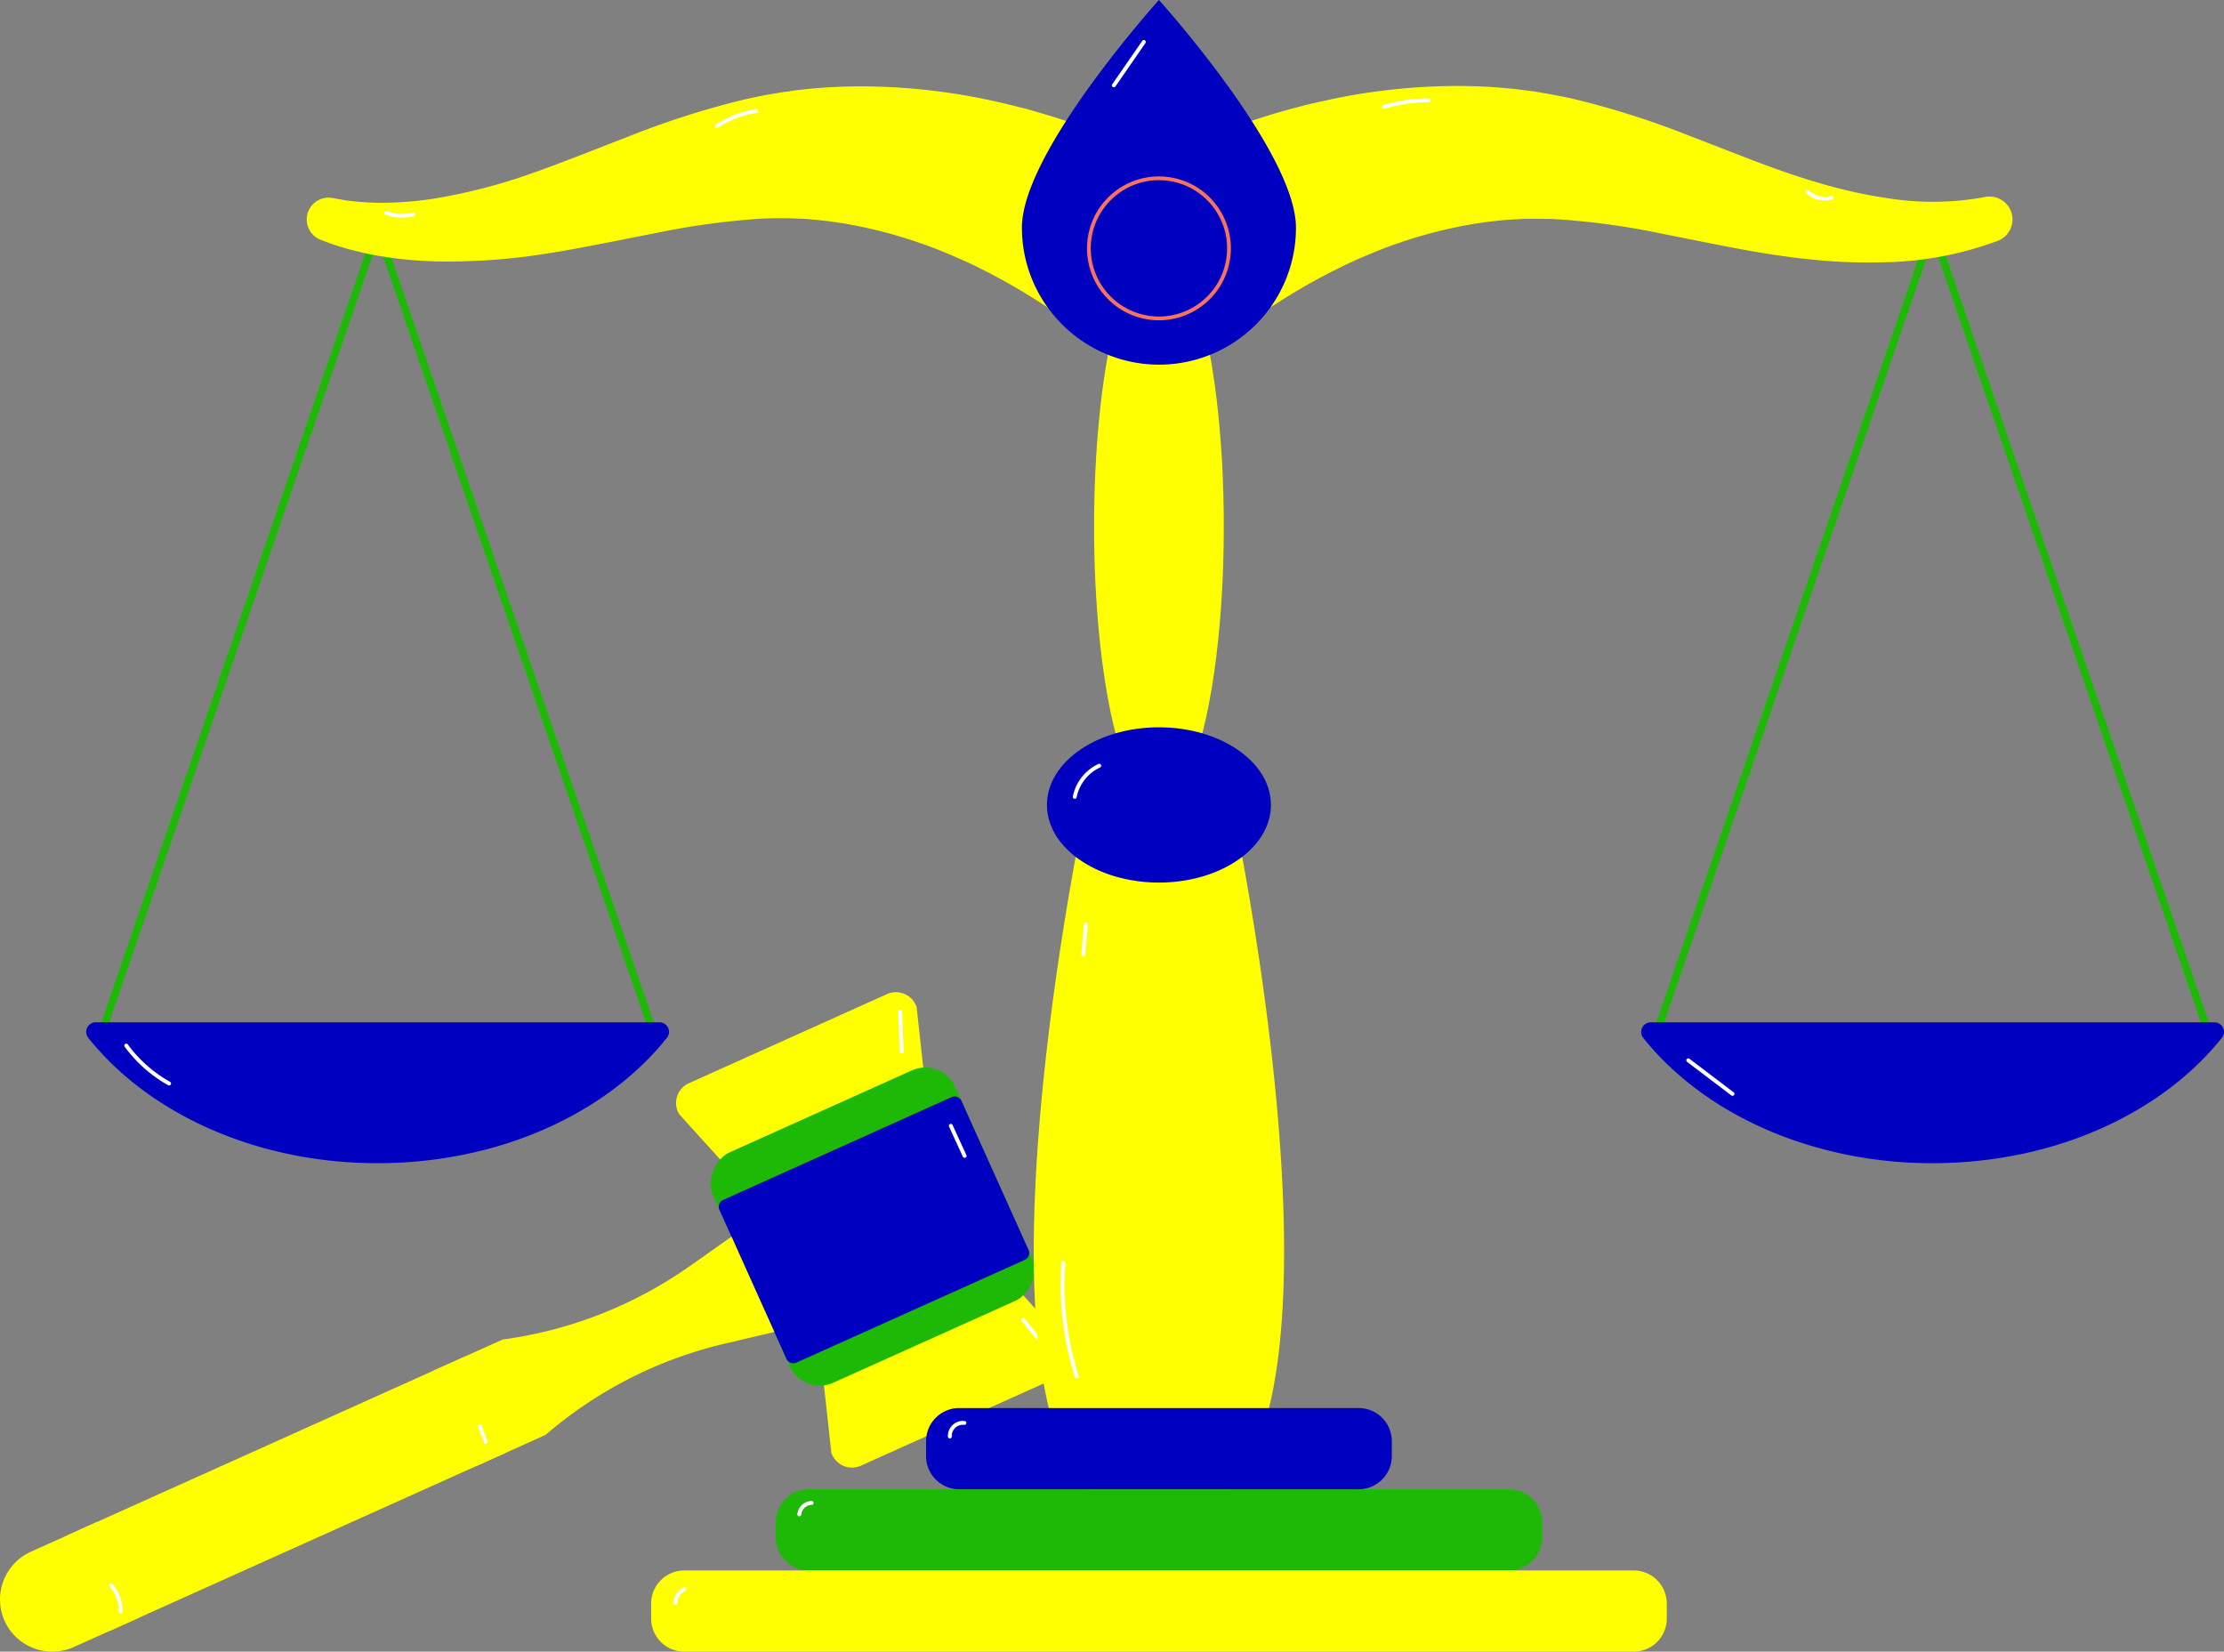
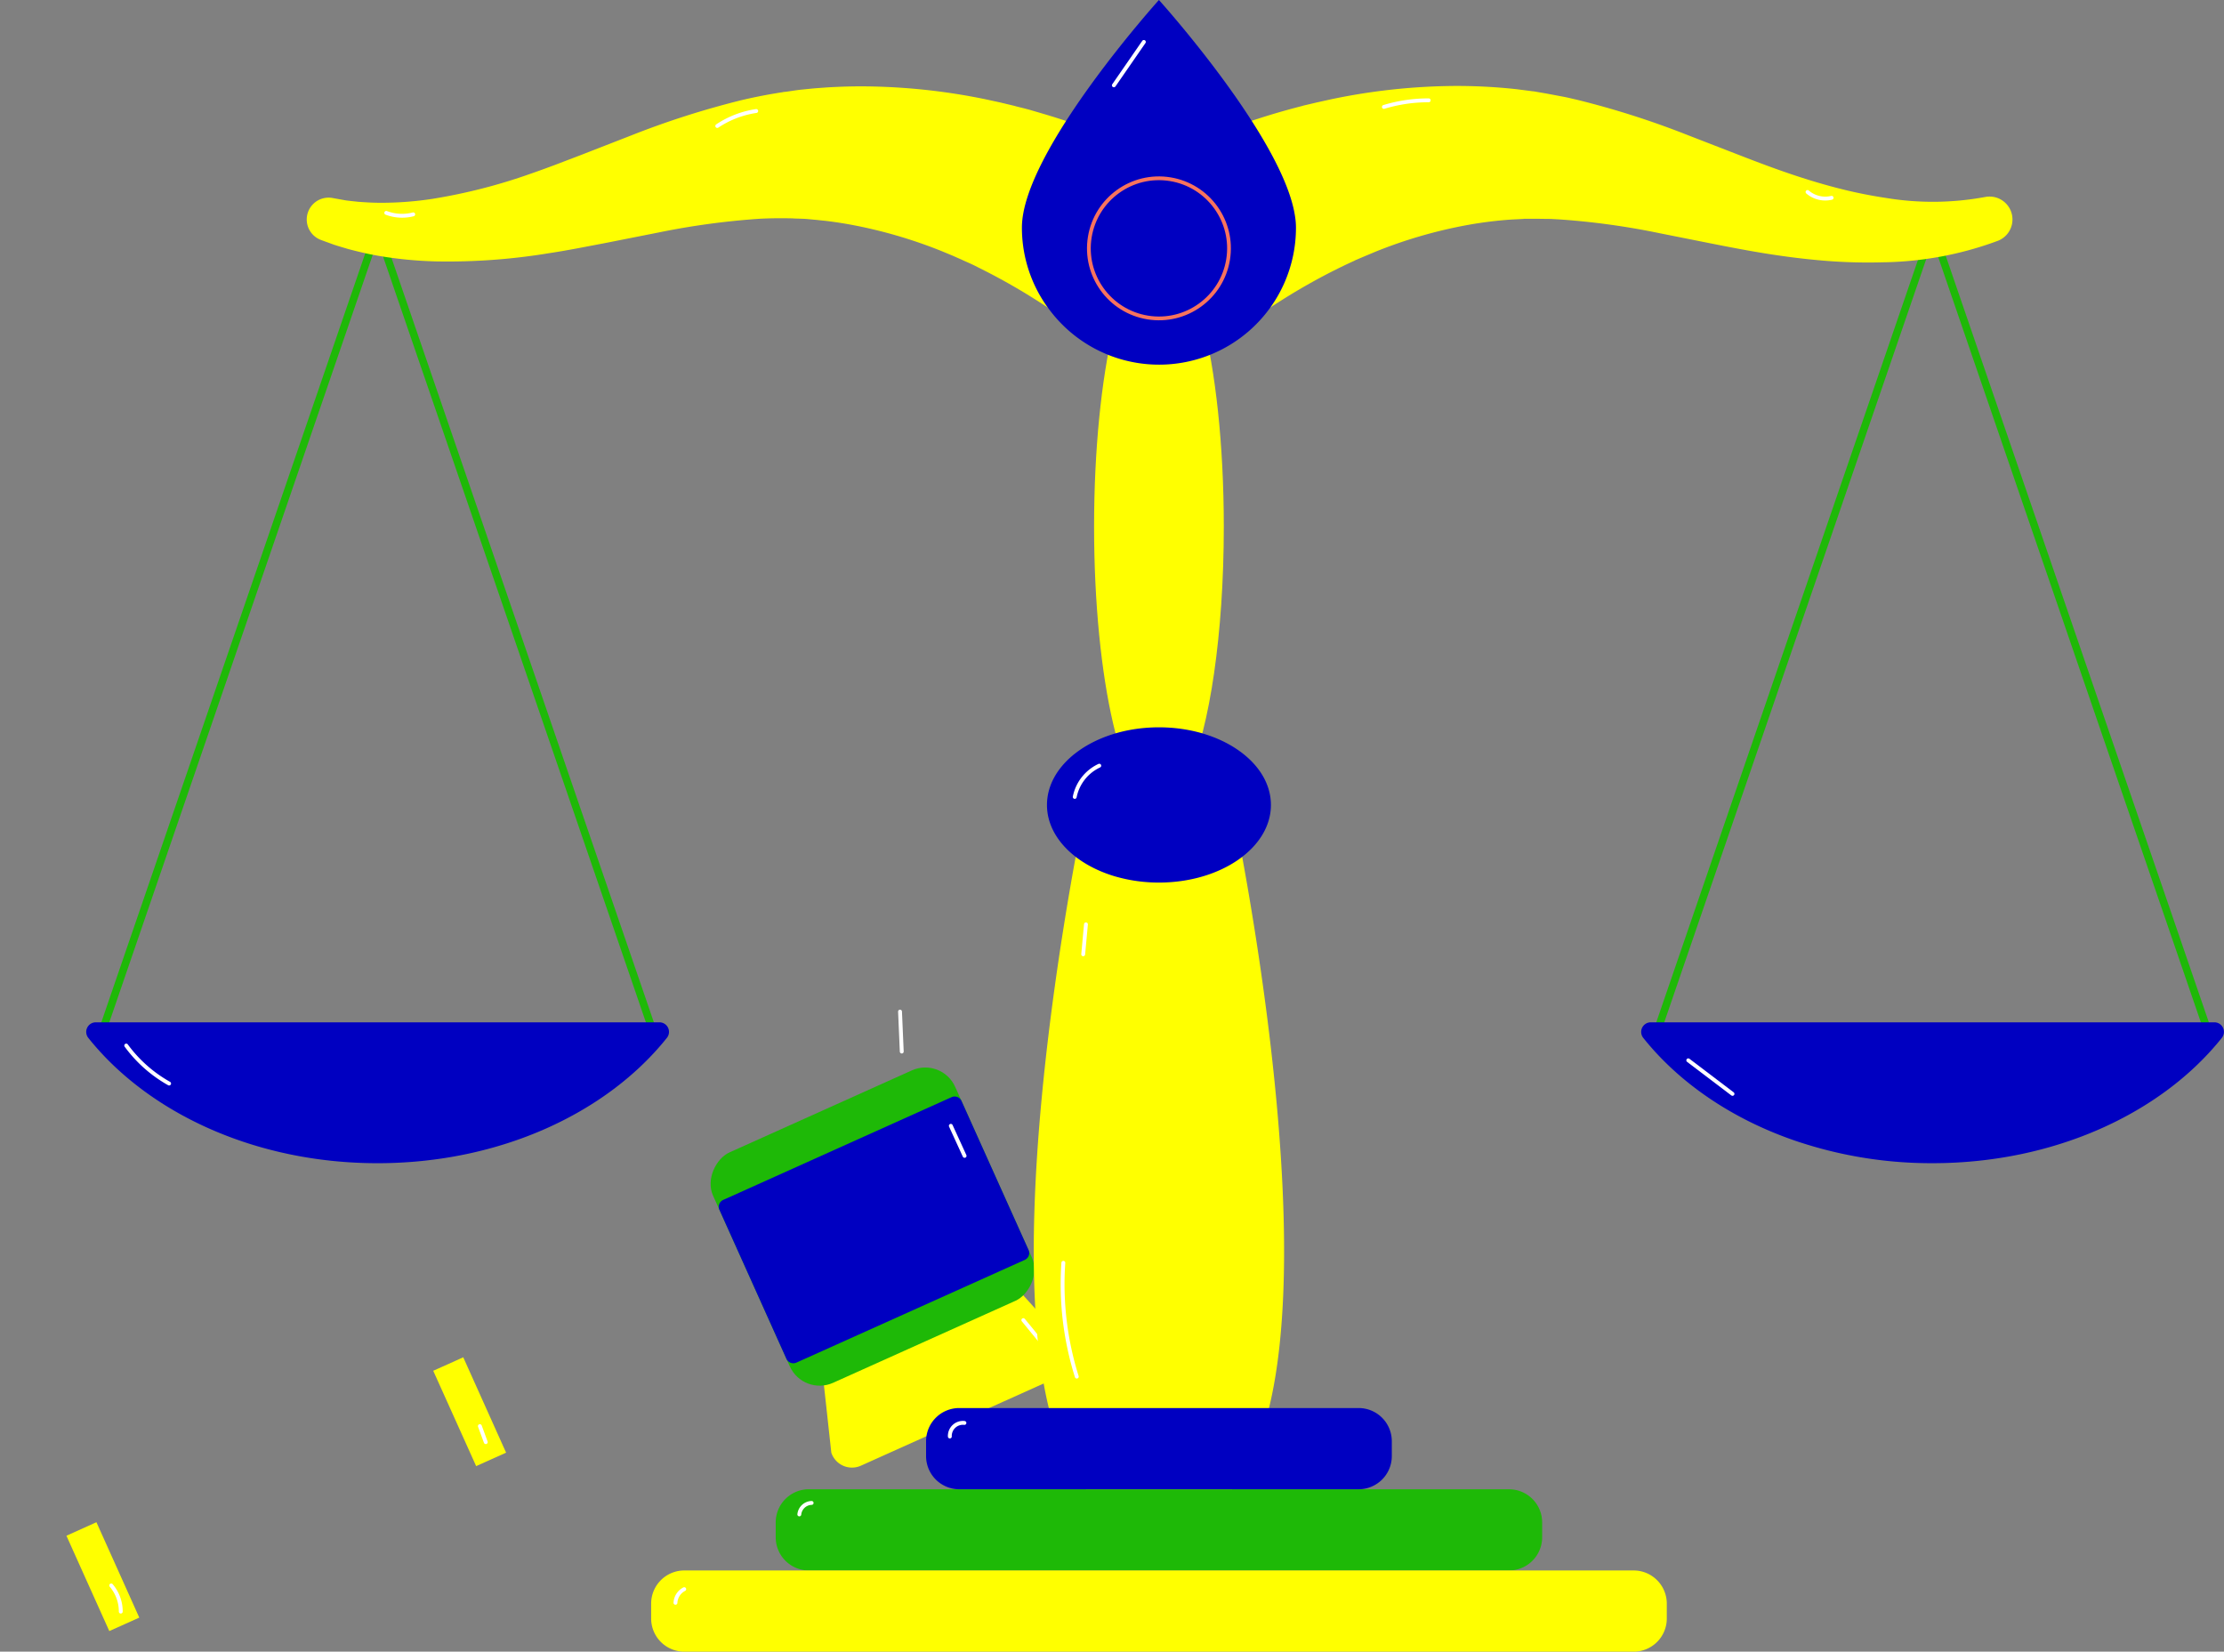
<svg xmlns="http://www.w3.org/2000/svg" width="573.176" height="425.67" viewBox="0 0 573.176 425.67">
  <rect x="0" y="0" width="573.176" height="425.67" fill="#808080" stroke="none" />
  <g transform="translate(-790.253 -196.046)">
    <g transform="translate(790.08 451.752)">
      <path d="M937.584,463.34l51.059-22.961a5.611,5.611,0,0,0,2.555-7.93l-11.33-12.525-.122-.131-6.08-6.715-14.657,6.591-31.9,14.346.988,9.006.412,3.71,1.448,13.259A5.612,5.612,0,0,0,937.584,463.34Z" transform="translate(-715.534 -341.309)" fill="#ff0" />
-       <path d="M921.333,417.354l-17.54-19.374a5.61,5.61,0,0,1,2.555-7.925l51.064-22.963a5.61,5.61,0,0,1,7.624,3.347l2.855,25.978Z" transform="translate(-728.628 -366.596)" fill="#ff0" />
      <rect width="65.107" height="68.413" rx="8.445" transform="translate(207.187 104.131) rotate(-114.213)" fill="#1eb907" />
      <path d="M910.338,413.219,927.6,451.609a1.953,1.953,0,0,0,2.582.98L982.7,428.968l6.323-2.847a1.932,1.932,0,0,0,.98-2.566l-17.276-38.392a1.933,1.933,0,0,0-2.566-.98l-58.071,26.13-.77.34A1.934,1.934,0,0,0,910.338,413.219Z" transform="translate(-724.751 -357.123)" fill="#0000c1" />
      <g transform="translate(0 63.007)">
-         <path d="M791.37,506.421a13.51,13.51,0,0,0,17.816,6.754l9.175-4.122,7.726-3.471,86.821-39.044,7.726-3.469,9.99-4.508a.77.77,0,0,1,.167-.059l.015-.016A108.9,108.9,0,0,1,977,434.972l3.375-.791,9.389-2.209-5.532-12.284L978.721,407.4l-4.249,3.011-6.454,4.547a109.109,109.109,0,0,1-48.259,18.956l-10.172,4.567v.015l-2.052.919-5.69,2.551L815.04,481l-7.726,3.485-9.175,4.122a13.514,13.514,0,0,0-6.769,17.815Z" transform="translate(-790.019 -407.403)" fill="#ff0" />
        <path d="M862.505,431.018l10.6,23.542.46,1.026,7.727-3.47-.267-.573-10.78-23.995v-.015l-2.052.935Z" transform="translate(-750.679 -396.452)" fill="#ff0" />
        <path d="M801.281,458.552l6.925,15.408,4.123,9.16,7.727-3.47-3.633-8.089-7.414-16.495Z" transform="translate(-783.986 -381.472)" fill="#ff0" />
      </g>
      <path d="M952.448,396.647q-1.774-3.872-3.548-7.746" transform="translate(-703.678 -354.461)" fill="none" stroke="#fff" stroke-linecap="round" stroke-linejoin="round" stroke-width="1" />
      <path d="M871.812,443.155q-.76-2.063-1.521-4.127" transform="translate(-746.443 -327.191)" fill="none" stroke="#fff" stroke-linecap="round" stroke-linejoin="round" stroke-width="1" />
      <path d="M811.218,472.361a10.353,10.353,0,0,0-2.464-6.74" transform="translate(-779.921 -312.724)" fill="none" stroke="#fff" stroke-linecap="round" stroke-linejoin="round" stroke-width="1" />
      <path d="M967.724,429.542,961,421.332" transform="translate(-697.093 -336.818)" fill="none" stroke="#fff" stroke-linecap="round" stroke-linejoin="round" stroke-width="1" />
      <path d="M940.867,380.136l-.445-10.3" transform="translate(-708.29 -364.832)" fill="none" stroke="#fff" stroke-linecap="round" stroke-linejoin="round" stroke-width="1" />
    </g>
    <g transform="translate(812.479 196.046)">
      <path d="M1066.634,441.8h142.46l-71.23-207.527Z" transform="translate(-662.026 -175.252)" fill="none" stroke="#1eb907" stroke-linecap="round" stroke-linejoin="round" stroke-width="1.949" />
      <path d="M807.087,441.8H949.546l-71.23-207.527Z" transform="translate(-803.227 -175.252)" fill="none" stroke="#1eb907" stroke-linecap="round" stroke-linejoin="round" stroke-width="1.949" />
      <path d="M1277.224,250.308a88.384,88.384,0,0,1-29.73,5.537,137.134,137.134,0,0,1-14.926-.406c-4.966-.408-9.78-1.008-14.715-1.791-4.755-.752-9.54-1.671-14.174-2.588L1190,248.336a191.584,191.584,0,0,0-25.879-3.551c-1.008-.045-2.121-.136-3.009-.12l-2.918-.045-1.746.015h-1.535a1,1,0,0,1,.181.014l-.09.015-2.98.151a102.4,102.4,0,0,0-11.87,1.488A121.771,121.771,0,0,0,1117,253.045l-2.588,1.084-1.6.676-.8.346-.406.167-.09.045c.045-.015.074-.031.09-.015-.016,0-.016.015-.045.015l-.045.014-.076.046c-1.851.841-3.672,1.715-5.492,2.633-3.625,1.836-7.192,3.821-10.728,5.958a232.11,232.11,0,0,0-20.778,14.339,22,22,0,0,1-20.795,3.264,21.679,21.679,0,0,1-6-3.219l-.045-.045-.031-.015a230.809,230.809,0,0,0-20.747-14.369c-3.522-2.137-7.1-4.138-10.728-5.974l-2.558-1.294c-.872-.437-2.077-.948-3.1-1.414l-.016-.015-.151-.074-.346-.151-.692-.3-1.385-.616-2.8-1.16A122.875,122.875,0,0,0,981.9,246.2c-1.972-.375-3.957-.676-5.929-.933-.993-.136-1.986-.21-2.978-.33l-2.753-.256c-1.008-.076-2.288-.09-3.415-.136h-.12c.045,0,.1-.014.15-.014l-.2-.015h-.375l-.752-.015-1.505-.015c-2.017,0-4.062.031-6.124.151a196.139,196.139,0,0,0-25.895,3.536l-13.691,2.708-7.027,1.339c-2.378.437-4.77.872-7.192,1.234a160.522,160.522,0,0,1-29.551,2.152,103.056,103.056,0,0,1-15-1.49c-2.5-.451-4.936-1.024-7.433-1.685-1.265-.377-2.588-.754-3.761-1.144l-3.281-1.2a5.628,5.628,0,0,1,2.949-10.817l3.446.616c1.068.151,2.03.227,3.039.347,2.077.165,4.228.286,6.349.27a87.864,87.864,0,0,0,12.836-.993,143.819,143.819,0,0,0,25.427-6.5c2.092-.723,4.183-1.49,6.275-2.271l6.394-2.438,13.061-5.086a222.851,222.851,0,0,1,28.362-9.1c2.512-.6,5.085-1.129,7.688-1.595l1.956-.332.977-.15.5-.091.256-.029.346-.029.105-.015c1.189-.165,2.226-.346,3.551-.5,1.383-.136,2.873-.3,4.2-.406,1.34-.09,2.664-.21,4-.27,2.648-.136,5.31-.212,7.973-.2a160.531,160.531,0,0,1,31.552,3.326l3.882.841,1.926.466.963.227.482.12.241.059.315.091.107.029c1.173.3,2.166.527,3.476.888l3.957,1.16c5.04,1.5,9.99,3.219,14.85,5.084,4.95,1.882,9.78,3.957,14.5,6.125,4.723-2.182,9.553-4.258,14.5-6.154,4.845-1.865,9.811-3.581,14.837-5.1q3.768-1.128,7.614-2.106l.12-.045.06-.015.27-.076.21-.045.422-.1.859-.2,1.715-.406,4.076-.9a159.69,159.69,0,0,1,31.568-3.371,141.866,141.866,0,0,1,15.979.841l3.987.513.12.015.391.029.211.045.436.076.859.15,1.731.3,4,.753c1.414.255,2.588.571,3.882.857a222.606,222.606,0,0,1,28.376,9.057l13.076,5.071c4.3,1.671,8.455,3.25,12.714,4.709,4.107,1.414,8.381,2.724,12.593,3.823a121.444,121.444,0,0,0,12.76,2.617,73.891,73.891,0,0,0,25.413-.21l.119-.015a5.9,5.9,0,0,1,3.311,11.285Z" transform="translate(-784.567 -188.243)" fill="#ff0" />
      <path d="M1117.2,453.155v3.882a8.551,8.551,0,0,1-8.532,8.517H928.2a8.55,8.55,0,0,1-8.531-8.517v-3.882a8.553,8.553,0,0,1,8.531-8.531h180.463a1.789,1.789,0,0,1,.287.015A8.533,8.533,0,0,1,1117.2,453.155Z" transform="translate(-741.977 -60.813)" fill="#1eb907" />
      <path d="M1160.636,466.71v3.882a8.551,8.551,0,0,1-8.532,8.517H907.394a8.547,8.547,0,0,1-8.515-8.517V466.71a8.55,8.55,0,0,1,8.515-8.531H1152.1A8.554,8.554,0,0,1,1160.636,466.71Z" transform="translate(-753.29 -53.439)" fill="#ff0" />
      <path d="M1017.649,501.24a31.859,31.859,0,0,1-3.792,5.521H976.152c-30.167-35.088,0-176.356,0-176.356h37.705S1041.3,458.929,1017.649,501.24Z" transform="translate(-718.545 -122.951)" fill="#ff0" />
      <path d="M1006.245,309.225c0,27.715-3.672,51.773-9.043,63.7-2.287,5.131-4.905,8.02-7.674,8.02-9.222,0-16.715-32.123-16.715-71.725,0-39.617,7.493-71.725,16.715-71.725,4.3,0,8.216,6.965,11.18,18.416C1004.108,269.051,1006.245,288.07,1006.245,309.225Z" transform="translate(-713.068 -173.494)" fill="#ff0" />
      <path d="M1064.8,439.6v3.882a8.55,8.55,0,0,1-8.531,8.517H953.3a8.549,8.549,0,0,1-8.531-8.517V439.6a8.552,8.552,0,0,1,8.531-8.531h102.976A8.553,8.553,0,0,1,1064.8,439.6Z" transform="translate(-728.325 -68.187)" fill="#0000c1" />
      <path d="M952.307,366.686a2.462,2.462,0,0,1,1.956,3.968c-15.471,19.419-43.086,32.34-74.6,32.34-31.455,0-59.039-12.89-74.522-32.269a2.472,2.472,0,0,1,1.9-4.039Z" transform="translate(-804.587 -103.213)" fill="#0000c1" />
      <path d="M1213.805,370.658c-15.466,19.41-43.077,32.333-74.6,32.333a108.736,108.736,0,0,1-34.08-5.356.414.414,0,0,1-.105-.029c-16.731-5.508-30.814-14.971-40.324-26.872a2.472,2.472,0,0,1,1.9-4.048H1211.85A2.463,2.463,0,0,1,1213.805,370.658Z" transform="translate(-663.386 -103.214)" fill="#0000c1" />
      <path d="M1031.394,254.68a35.279,35.279,0,0,1-63.359,21.425l-.029-.029a35.046,35.046,0,0,1-7.239-21.4c0-19.5,35.313-58.634,35.313-58.634s32.4,35.9,35.119,56.06A17.2,17.2,0,0,1,1031.394,254.68Z" transform="translate(-719.621 -196.046)" fill="#0000c1" />
      <path d="M1022.665,337.457c0,11.044-12.925,20-28.859,20a40.269,40.269,0,0,1-11.163-1.55h-.015c-10.382-3.04-17.679-10.157-17.679-18.446,0-11.06,12.925-20.012,28.858-20.012,9.224,0,17.438,3,22.72,7.674C1020.379,328.519,1022.665,332.808,1022.665,337.457Z" transform="translate(-717.346 -130.002)" fill="#0000c1" />
      <circle cx="18.055" cy="18.055" r="18.055" transform="translate(255.737 78.923) rotate(-80.749)" fill="none" stroke="#f8735d" stroke-miterlimit="10" stroke-width="0.974" />
      <path d="M976.114,214.231l7.731-11.186" transform="translate(-711.272 -192.238)" fill="none" stroke="#fff" stroke-linecap="round" stroke-linejoin="round" stroke-width="1" />
      <path d="M909.916,218.436a24.611,24.611,0,0,1,10.036-3.86" transform="translate(-747.285 -185.965)" fill="none" stroke="#fff" stroke-linecap="round" stroke-linejoin="round" stroke-width="1" />
      <path d="M1021.186,214.491a39.454,39.454,0,0,1,11.549-1.7" transform="translate(-686.751 -186.935)" fill="none" stroke="#fff" stroke-linecap="round" stroke-linejoin="round" stroke-width="1" />
      <path d="M854.666,231.576a11.5,11.5,0,0,0,6.948.384" transform="translate(-777.343 -176.717)" fill="none" stroke="#fff" stroke-linecap="round" stroke-linejoin="round" stroke-width="1" />
      <path d="M1091.9,228.095a7,7,0,0,0,6.2,1.495" transform="translate(-648.281 -178.611)" fill="none" stroke="#fff" stroke-linecap="round" stroke-linejoin="round" stroke-width="1" />
      <path d="M969.583,331.9a11.339,11.339,0,0,1,6.32-8.049" transform="translate(-714.825 -126.519)" fill="none" stroke="#fff" stroke-linecap="round" stroke-linejoin="round" stroke-width="1" />
      <path d="M971.706,350.329q-.354,3.863-.71,7.726" transform="translate(-714.056 -112.112)" fill="none" stroke="#fff" stroke-linecap="round" stroke-linejoin="round" stroke-width="1" />
      <path d="M948.74,437.064a3.375,3.375,0,0,1,3.758-3.494" transform="translate(-726.171 -66.849)" fill="none" stroke="#fff" stroke-linecap="round" stroke-linejoin="round" stroke-width="1" />
      <path d="M923.611,449.864a3.287,3.287,0,0,1,3.173-2.957" transform="translate(-739.835 -59.571)" fill="none" stroke="#fff" stroke-linecap="round" stroke-linejoin="round" stroke-width="1" />
      <path d="M902.938,464.815a4.19,4.19,0,0,1,2.26-3.516" transform="translate(-751.081 -51.741)" fill="none" stroke="#fff" stroke-linecap="round" stroke-linejoin="round" stroke-width="1" />
      <path d="M967.749,406.827a79.4,79.4,0,0,0,3.465,29.33" transform="translate(-715.927 -81.376)" fill="none" stroke="#fff" stroke-linecap="round" stroke-linejoin="round" stroke-width="1" />
      <path d="M811.262,370.566a34.712,34.712,0,0,0,11.051,9.786" transform="translate(-800.955 -101.103)" fill="none" stroke="#fff" stroke-linecap="round" stroke-linejoin="round" stroke-width="1" />
      <path d="M1071.992,373.029l11.4,8.65" transform="translate(-659.112 -99.763)" fill="none" stroke="#fff" stroke-linecap="round" stroke-linejoin="round" stroke-width="1" />
    </g>
  </g>
</svg>